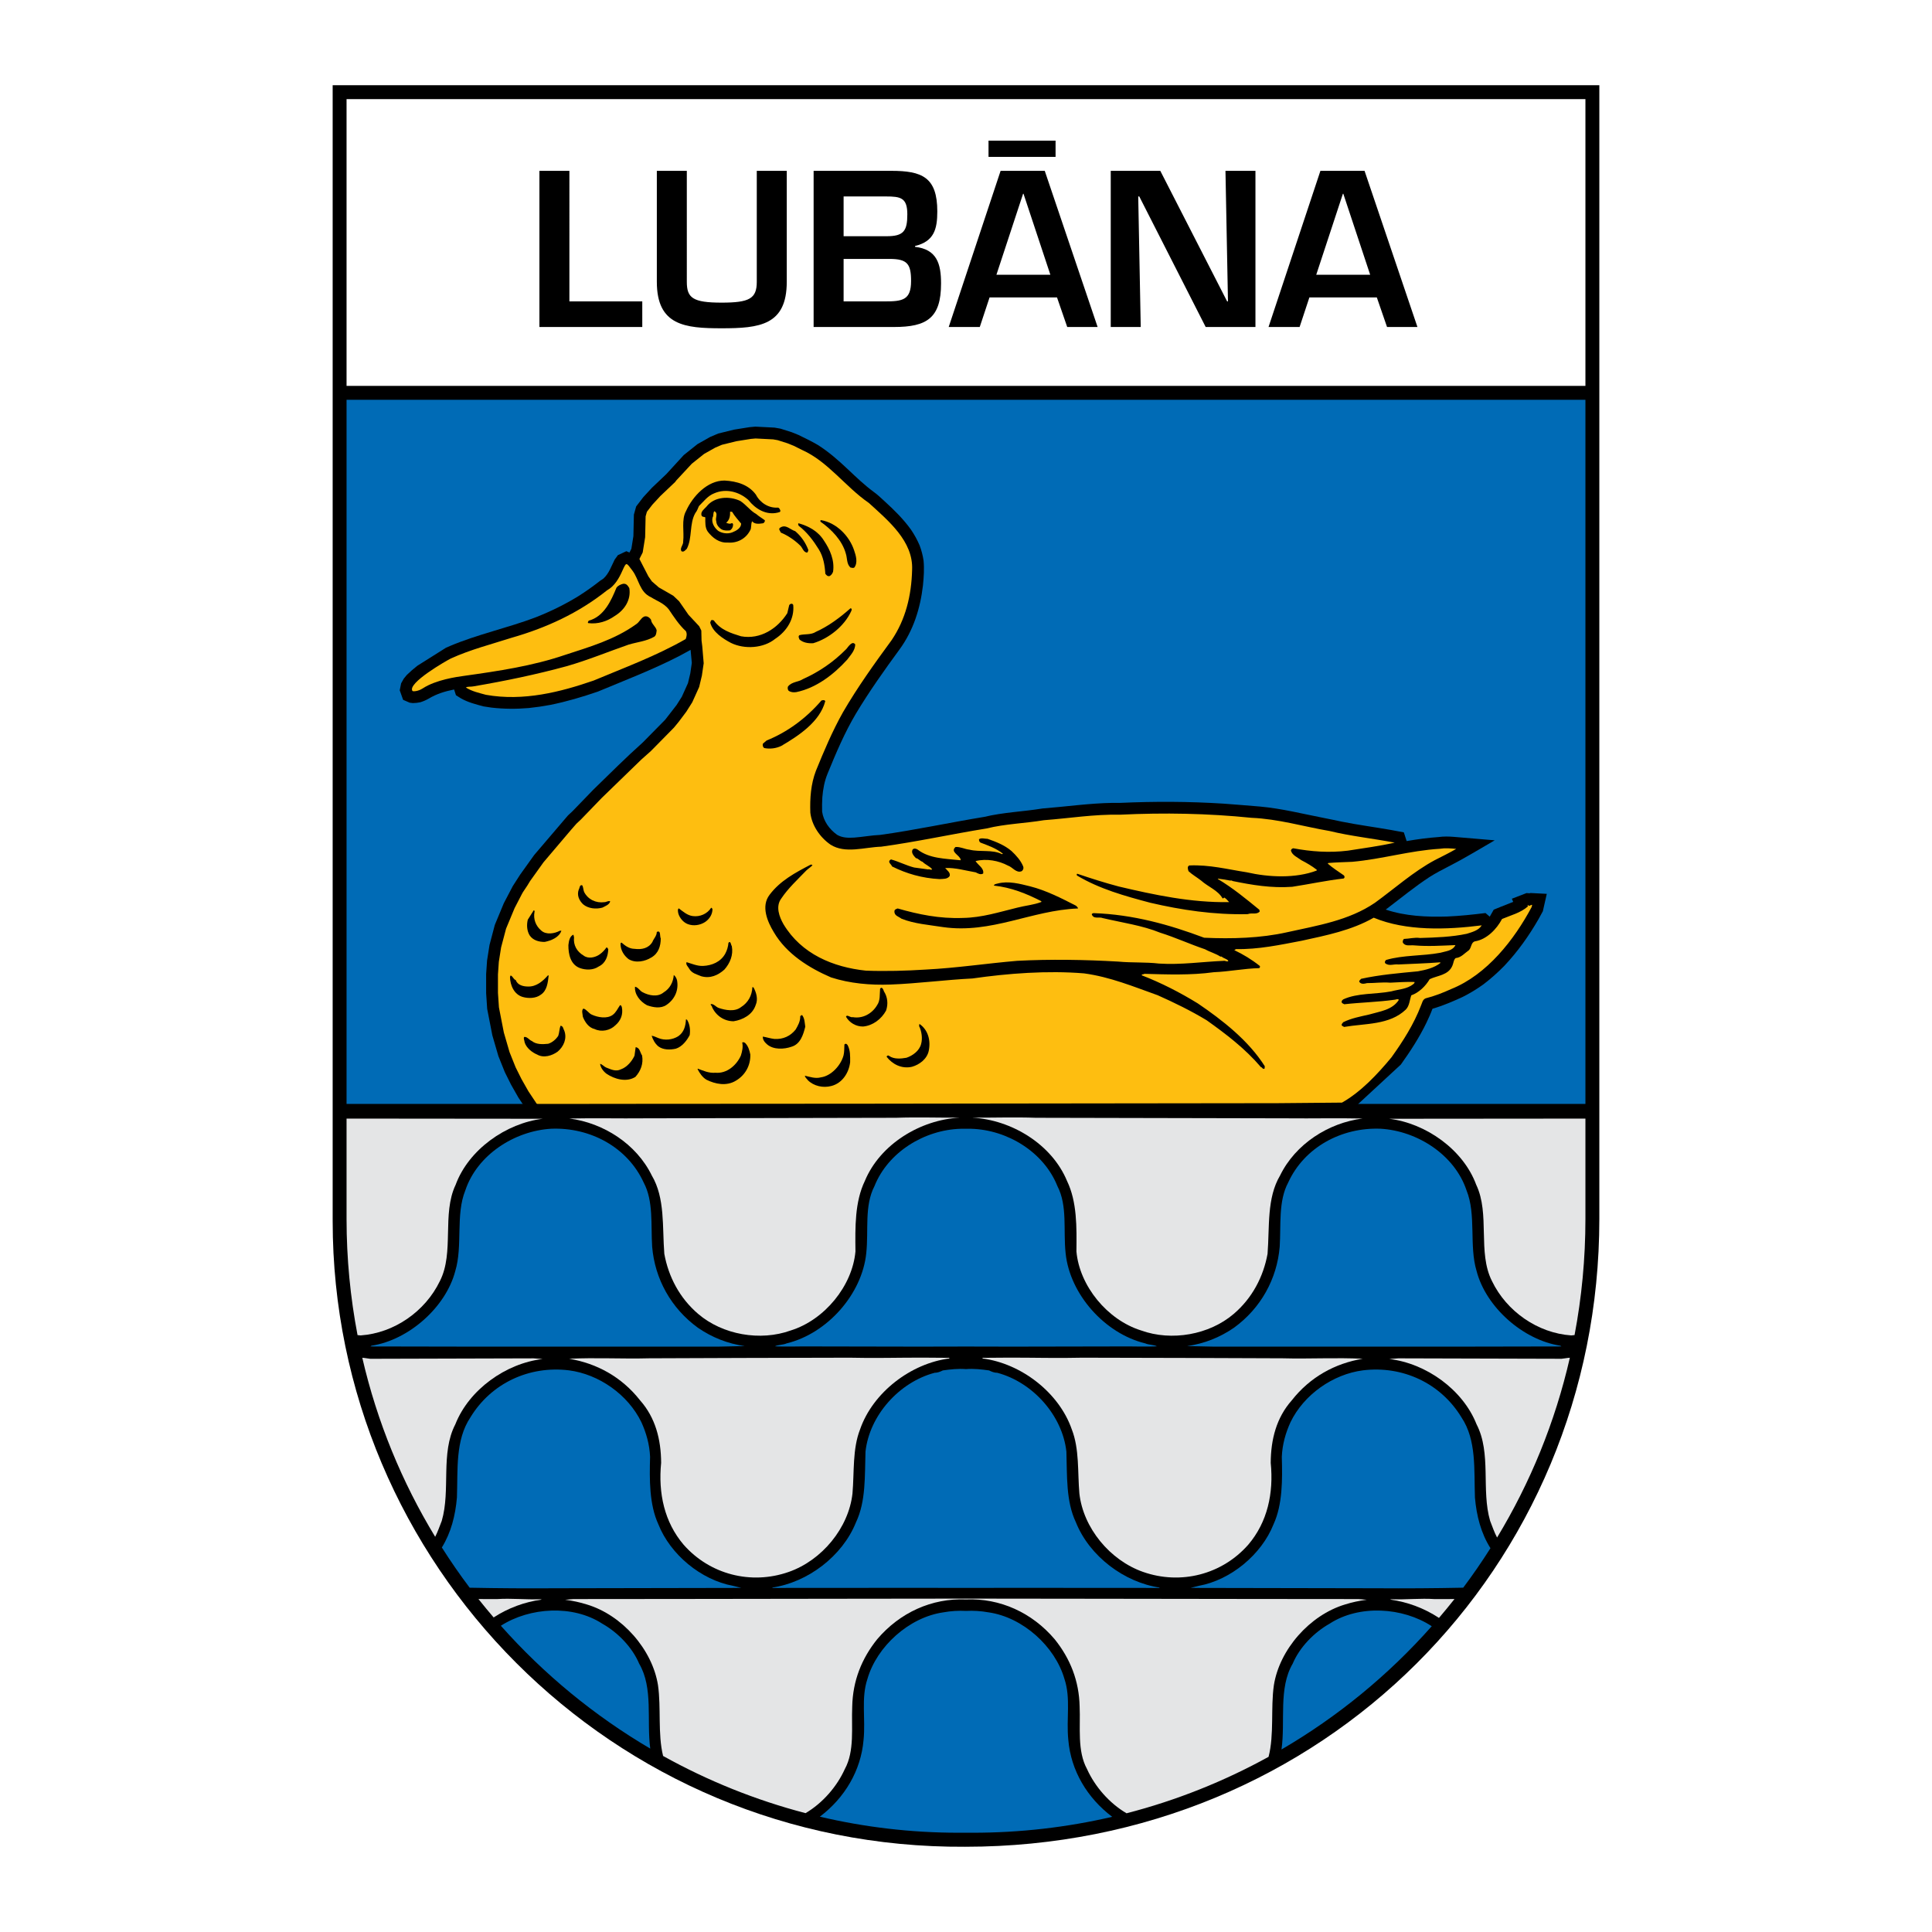
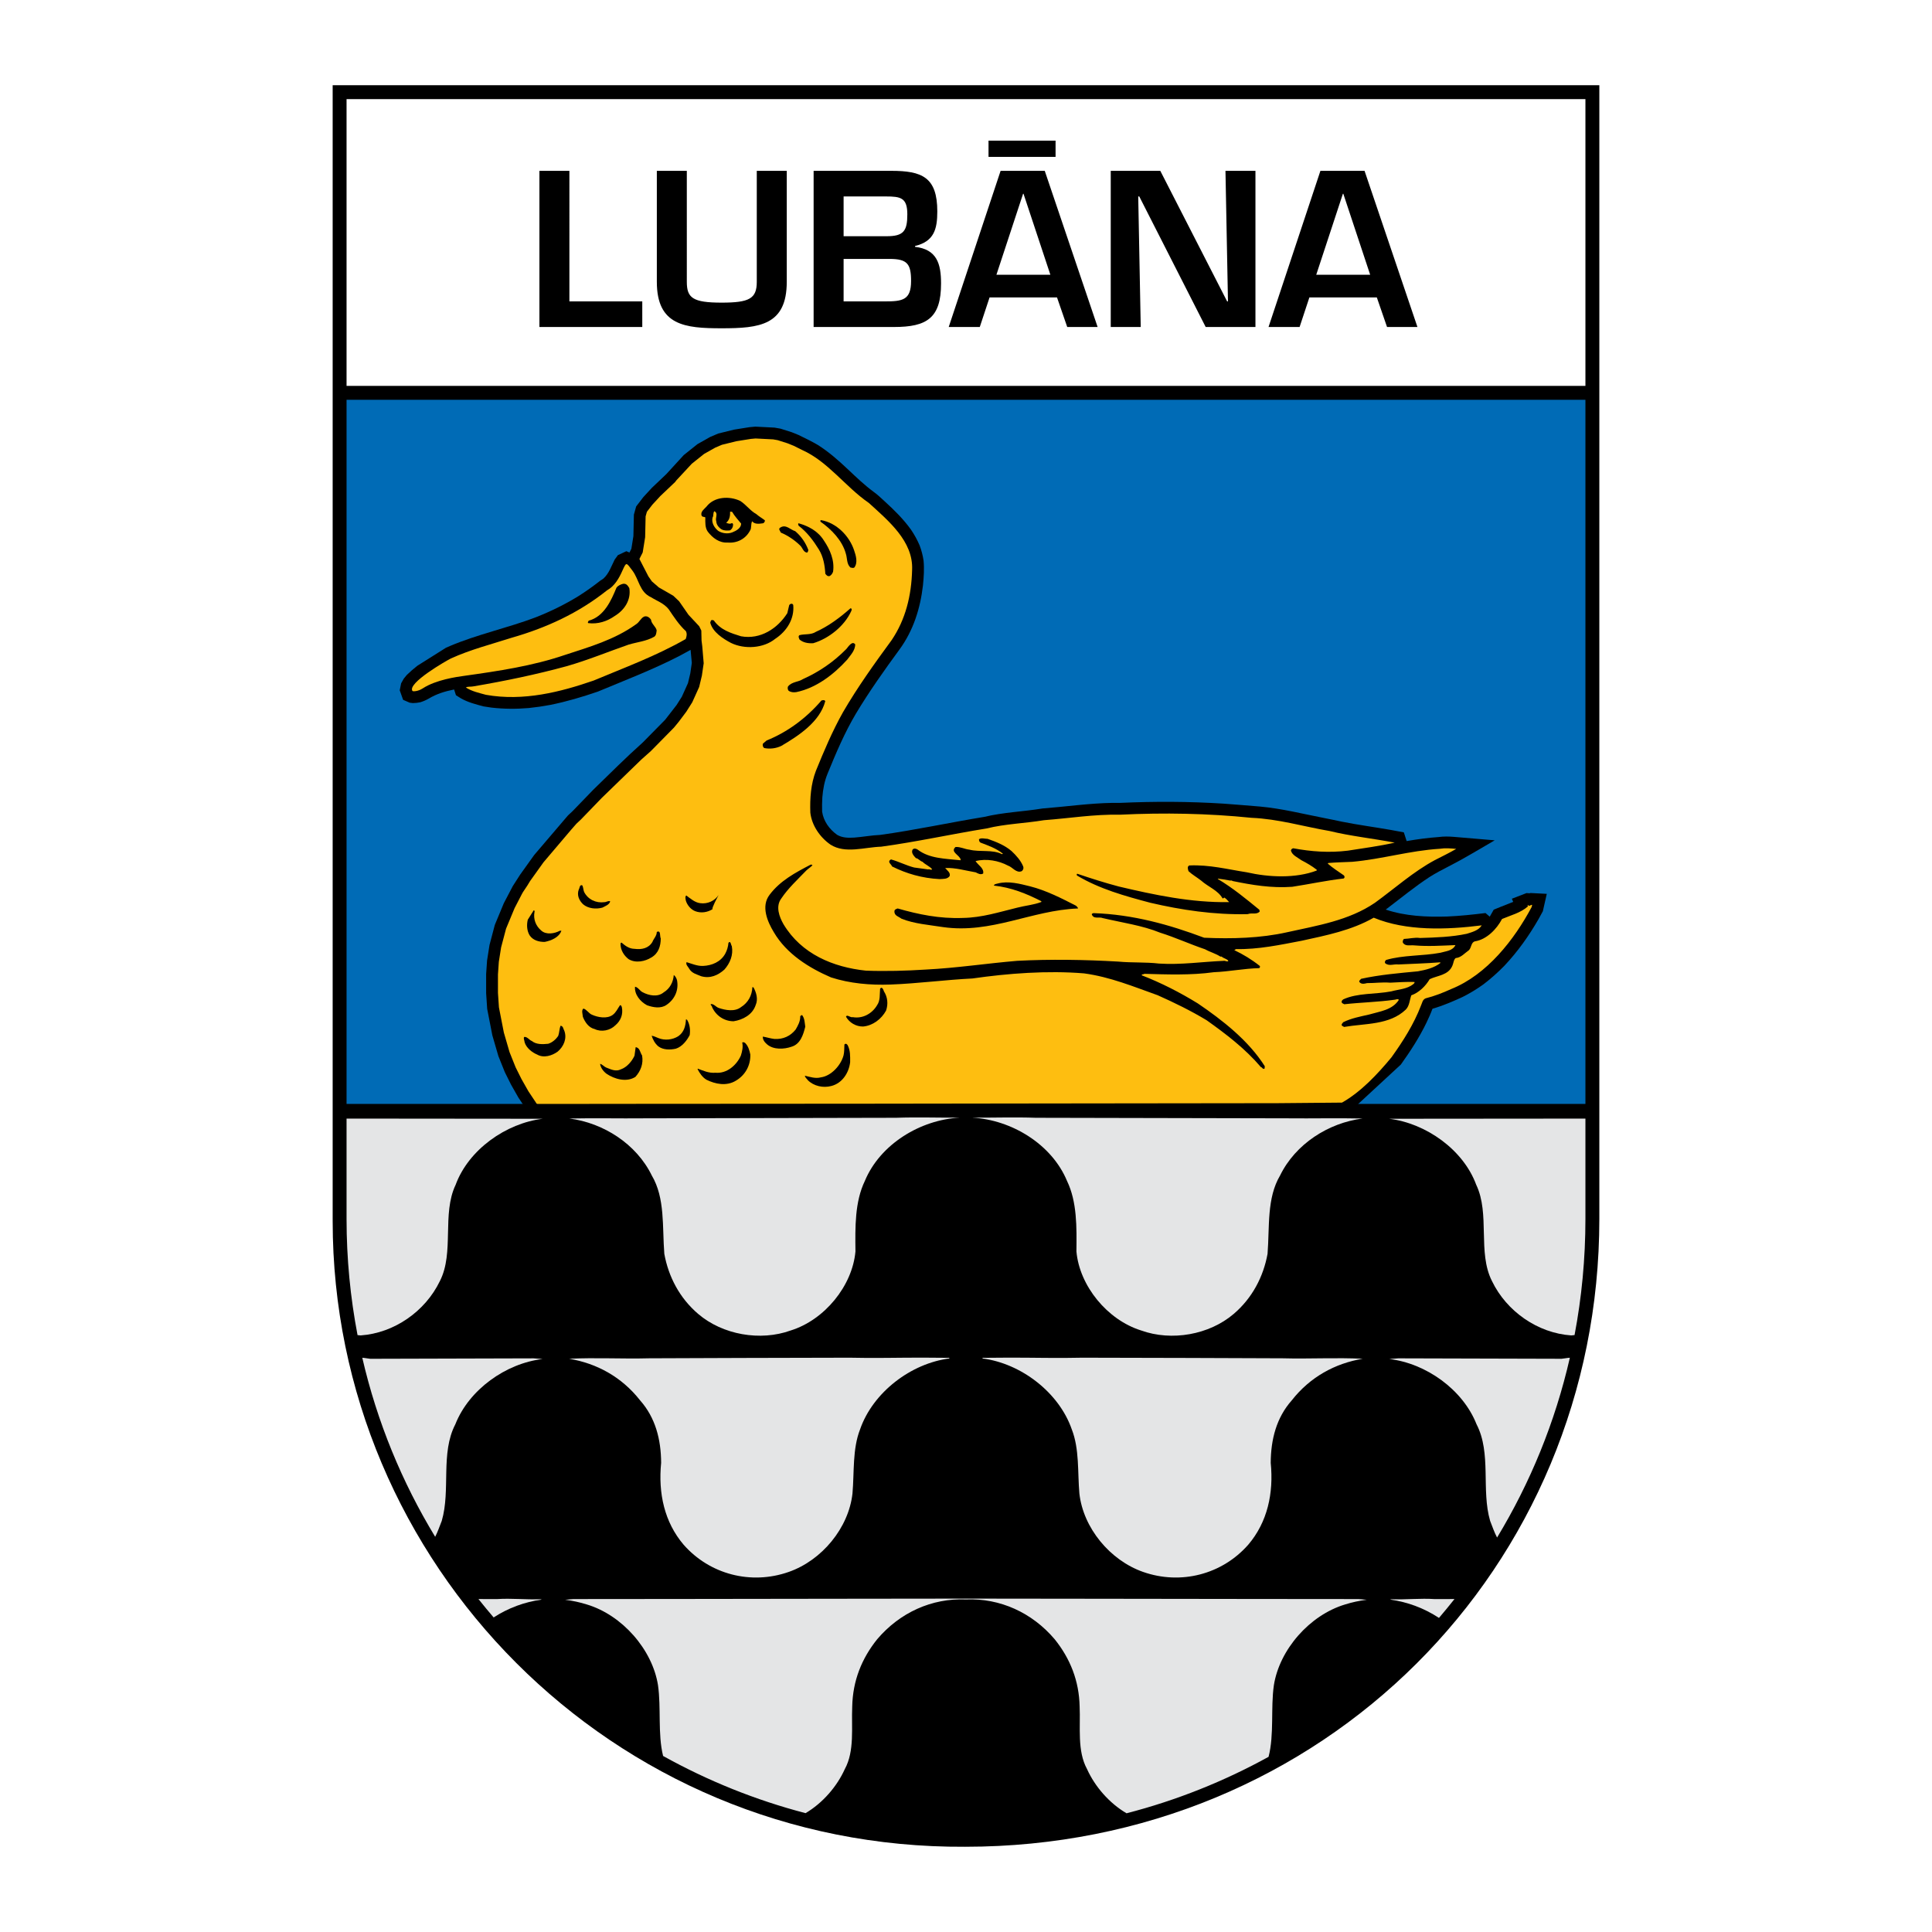
<svg xmlns="http://www.w3.org/2000/svg" version="1.0" id="Layer_1" x="0px" y="0px" width="192.756px" height="192.756px" viewBox="0 0 192.756 192.756" enable-background="new 0 0 192.756 192.756" xml:space="preserve">
  <g>
    <polygon fill-rule="evenodd" clip-rule="evenodd" fill="#FFFFFF" points="0,0 192.756,0 192.756,192.756 0,192.756 0,0  " />
    <path fill-rule="evenodd" clip-rule="evenodd" d="M159.566,8.504v113.113c0,34.758-27.533,62.635-63.271,62.635   c-35.316,0.221-63.105-28.34-63.105-62.42V8.504H159.566L159.566,8.504z" />
    <path fill-rule="evenodd" clip-rule="evenodd" fill="#006BB6" d="M158.178,39.89v70.249H34.576V39.89   C82.61,39.89,110.114,39.89,158.178,39.89L158.178,39.89z" />
    <path fill-rule="evenodd" clip-rule="evenodd" d="M82.044,79.556c-0.028,0.474-0.034,0.945-0.021,1.421   c0.142,0.955,0.716,1.747,1.486,2.308c0.526,0.314,1.131,0.317,1.726,0.281c0.861-0.065,1.711-0.23,2.576-0.266   c3.483-0.482,6.922-1.232,10.392-1.8c1.908-0.459,3.875-0.522,5.808-0.838c2.337-0.181,4.654-0.521,7.004-0.56   c0.241-0.001,0.484-0.001,0.727,0.002c3.449-0.157,6.889-0.144,10.336,0.075c1.21,0.083,2.418,0.194,3.628,0.289   c2.188,0.199,4.302,0.738,6.453,1.156c0.576,0.108,1.146,0.234,1.721,0.354c1.615,0.324,3.25,0.537,4.873,0.823   c0.436,0.078,0.872,0.161,1.308,0.243l0.28,0.87c1.058-0.183,2.116-0.327,3.188-0.403c0.515-0.072,1.022-0.058,1.539-0.016   c1.352,0.112,2.705,0.229,4.058,0.343c-1.532,0.887-3.043,1.812-4.62,2.616c-0.648,0.33-1.271,0.659-1.887,1.049   c-1.456,0.947-2.793,2.056-4.177,3.102l-0.19,0.143c1.951,0.657,4.088,0.756,6.131,0.692c1.285-0.055,2.548-0.189,3.825-0.347   l0.424,0.363l0.398-0.7l0.741-0.301l1.202-0.475l-0.134-0.315l1.462-0.564l0.291,0.021l0.112-0.027l1.619,0.083l-0.393,1.736   l-0.423,0.772c-0.974,1.695-2.075,3.242-3.415,4.668c-0.658,0.672-1.337,1.28-2.087,1.85c-0.662,0.475-1.324,0.881-2.053,1.248   c-0.986,0.455-1.989,0.887-3.034,1.191c-0.171,0.469-0.384,0.934-0.598,1.387c-0.714,1.479-1.602,2.844-2.556,4.178l-5.1,4.715   l-0.455,0.262l-6.748,0.061l-41.395,0.053c-10.859,0.006-21.718,0.02-32.579,0.02l-0.672-0.172l-1.098-1.648l-0.737-1.299   l-0.612-1.23l-0.645-1.607l-0.602-2.07l-0.514-2.635l-0.104-1.557l-0.001-1.918l0.093-1.353l0.245-1.552l0.528-2l0.898-2.164   l0.893-1.705l0.741-1.154l1.396-1.95l3.367-3.944l0.471-0.441l2.062-2.134c1.632-1.583,3.236-3.196,4.933-4.709l2.237-2.271   l1.138-1.467l0.524-0.828l0.61-1.351l0.233-0.977l0.152-1.043L68.9,64.835c-0.349,0.196-0.698,0.389-1.052,0.576   c-2.653,1.376-5.443,2.44-8.2,3.59c-1.556,0.535-3.115,0.997-4.73,1.324c-0.716,0.135-1.428,0.24-2.153,0.315   c-1.259,0.107-2.473,0.101-3.73-0.042l-0.805-0.123c-0.78-0.212-1.527-0.396-2.239-0.799l-0.5-0.312l-0.183-0.573   c-0.892,0.176-1.744,0.433-2.527,0.905c-0.281,0.161-0.531,0.269-0.842,0.367c-0.26,0.054-0.482,0.082-0.749,0.083l-0.313-0.039   l-0.658-0.285l-0.338-0.953l0.141-0.697l0.266-0.468l0.299-0.363c0.34-0.335,0.682-0.627,1.057-0.921l2.839-1.788l0.41-0.181   c2.781-1.177,5.755-1.797,8.572-2.868c1.49-0.588,2.898-1.277,4.26-2.116c0.754-0.477,1.469-0.987,2.17-1.538   c0.11-0.067,0.211-0.128,0.311-0.208c0.551-0.497,0.792-1.242,1.119-1.887l0.324-0.448l0.844-0.393l0.309,0.133l0.192-0.379   l0.201-1.256l0.049-2.148l0.228-0.817l0.717-0.934l0.855-0.927l1.433-1.36l1.745-1.905l1.369-1.092l1.254-0.708l0.813-0.346   l1.578-0.389l1.54-0.246l0.586-0.053l1.915,0.097l0.595,0.105l1.102,0.348l0.702,0.283c0.637,0.319,1.279,0.617,1.893,0.978   c1.135,0.713,2.104,1.578,3.076,2.494c0.813,0.769,1.615,1.534,2.517,2.2c0.384,0.271,0.719,0.599,1.067,0.915   c0.974,0.89,1.895,1.788,2.667,2.865c0.341,0.507,0.618,1.005,0.857,1.567c0.188,0.504,0.311,0.976,0.392,1.507   c0.08,0.832,0.022,1.663-0.062,2.491c-0.265,2.292-0.961,4.492-2.331,6.37c-1.529,2.09-3.027,4.198-4.36,6.419   c-1.124,1.896-1.986,3.929-2.818,5.965C82.253,77.942,82.113,78.727,82.044,79.556L82.044,79.556z" />
    <path fill-rule="evenodd" clip-rule="evenodd" fill="#FEBE10" d="M80.018,44.89c2.598,1.159,4.307,3.663,6.669,5.291   c1.93,1.761,4.444,3.816,4.314,6.67c-0.066,2.597-0.656,4.963-2.045,7.018c-1.715,2.341-3.415,4.713-4.854,7.194   c-1.063,1.891-1.897,3.875-2.699,5.843c-0.504,1.318-0.607,2.73-0.557,4.173c0.145,1.277,0.968,2.468,2.012,3.19   c1.474,0.938,3.392,0.253,5.058,0.205c3.49-0.475,7.013-1.253,10.52-1.819c1.84-0.457,3.784-0.503,5.715-0.823   c2.562-0.193,4.987-0.6,7.609-0.55c4.383-0.21,8.748-0.132,13.095,0.311c2.684,0.111,5.207,0.875,7.812,1.32   c2.048,0.502,4.345,0.747,6.485,1.158c-1.483,0.338-3.12,0.554-4.681,0.8c-1.884,0.229-3.642,0.094-5.443-0.238   c-0.124,0.029-0.217,0.104-0.233,0.226c0.12,0.472,0.674,0.688,1.042,0.965c0.537,0.277,1.044,0.57,1.535,0.953l-0.001,0.076   c-2.104,0.805-4.788,0.678-6.989,0.175c-1.88-0.288-3.712-0.772-5.719-0.681c-0.247,0.089-0.142,0.409-0.081,0.576   c0.383,0.353,0.828,0.599,1.258,0.936c0.704,0.628,1.658,0.955,2.13,1.763c0.077,0.046,0.124-0.044,0.171-0.075   c0.169,0.092,0.353,0.291,0.49,0.459c-3.796,0.062-7.477-0.725-11.003-1.557c-1.416-0.375-2.786-0.811-4.155-1.277   c-0.062,0.045-0.062,0.121-0.017,0.182c2.241,1.338,4.767,2.041,7.307,2.714c3.095,0.722,6.361,1.217,9.726,1.136   c0.401-0.164,0.848,0.083,1.189-0.249l-0.029-0.183c-1.364-1.119-2.652-2.177-4.142-3.069V87.66   c0.386,0.049,0.817,0.113,1.202,0.191c0.107,0.001,0.186-0.028,0.262,0.048c1.926,0.394,3.882,0.728,5.95,0.577   c1.715-0.261,3.384-0.628,5.128-0.827c0.124-0.06,0.126-0.227,0.019-0.319c-0.553-0.384-1.105-0.737-1.596-1.167l0.047-0.061   c0.834-0.07,1.559-0.08,2.392-0.119c2.979-0.266,5.717-1.111,8.742-1.301c0.556-0.087,1.064-0.038,1.635,0.012   c-0.666,0.39-1.409,0.749-2.138,1.123c-2.122,1.139-3.986,2.811-5.972,4.254c-2.605,1.773-5.726,2.266-8.771,2.941   c-2.611,0.588-5.481,0.673-8.272,0.545c-3.461-1.302-7.078-2.316-11.012-2.453c-0.092,0-0.154,0.045-0.201,0.105   c0.166,0.533,0.739,0.233,1.093,0.388c1.925,0.455,3.943,0.729,5.728,1.456c1.538,0.482,2.968,1.146,4.491,1.659   c0.491,0.277,1.046,0.418,1.521,0.726l0.124,0c0.214,0.199,0.538,0.217,0.675,0.431c-0.124,0.136-0.293-0.048-0.493-0.003   c-2.16,0.09-4.199,0.409-6.42,0.27c-1.388-0.162-2.652-0.065-4.071-0.198c-3.315-0.192-6.816-0.249-10.089-0.076   c-3.117,0.265-6.006,0.714-9.139,0.873c-1.914,0.122-3.982,0.183-5.956,0.107c-3.252-0.344-6.42-1.644-8.217-4.634   c-0.426-0.748-0.804-1.769-0.227-2.554c0.687-1.028,1.619-1.887,2.505-2.806c0.187-0.181,0.419-0.316,0.606-0.512   c-0.03-0.106-0.185-0.077-0.216-0.047c-1.487,0.778-2.99,1.572-4.05,2.977c-0.888,1.147-0.221,2.687,0.418,3.74   c1.279,2.182,3.521,3.566,5.704,4.509c1.877,0.607,3.912,0.789,5.95,0.713c2.7-0.1,5.495-0.475,8.165-0.605   c3.521-0.506,7.473-0.81,11.127-0.509c2.619,0.354,4.957,1.329,7.356,2.183c1.66,0.74,3.305,1.543,4.887,2.498   c1.933,1.381,3.819,2.809,5.409,4.674c0.123,0,0.137,0.197,0.322,0.168c0.093-0.045,0.032-0.166,0.064-0.258   c-1.631-2.578-4.237-4.604-6.678-6.264c-1.796-1.105-3.671-2.062-5.594-2.807c-0.029-0.151,0.186-0.059,0.248-0.149   c2.206,0.062,4.658,0.157,6.929-0.16c1.558-0.064,3.025-0.372,4.538-0.406c0.077-0.06,0.109-0.166,0.048-0.228   c-0.812-0.644-1.657-1.152-2.533-1.569l0.171-0.105c2.221,0.047,4.399-0.422,6.547-0.831c2.488-0.543,4.991-1.042,7.191-2.301   c3.229,1.346,7.257,1.209,10.777,0.765c-0.312,0.514-0.977,0.676-1.487,0.839c-1.515,0.323-3.072,0.372-4.662,0.42   c-0.57-0.08-1.096,0.083-1.62,0.094c-0.109,0.136-0.157,0.303-0.065,0.425c0.275,0.336,0.692,0.172,1.125,0.221   c1.387,0.117,2.729,0.021,4.088-0.03c-0.298,0.591-0.961,0.601-1.503,0.764c-1.792,0.336-3.704,0.215-5.42,0.719   c-0.094,0.09-0.156,0.196-0.095,0.318c0.383,0.337,0.878,0.067,1.325,0.131c1.358-0.066,2.7-0.101,4.137-0.212l0.076,0.046   c-0.637,0.512-1.471,0.703-2.259,0.849c-1.93,0.183-3.859,0.35-5.668,0.747c-0.077,0.092-0.217,0.166-0.187,0.303   c0.183,0.275,0.522,0.188,0.77,0.127c0.771,0.006,1.513-0.109,2.314-0.043c0.787-0.039,1.559-0.094,2.423-0.072   c0.03,0.092-0.048,0.15-0.109,0.211c-0.637,0.512-1.47,0.521-2.212,0.729c-1.592,0.307-3.364,0.141-4.789,0.799   c-0.155,0.105-0.218,0.256-0.095,0.379l0.199,0.107c1.652-0.184,3.334-0.217,4.986-0.447c0.154,0,0.325-0.135,0.463,0.004   c-0.655,1.027-1.906,1.154-2.958,1.465c-0.896,0.207-1.792,0.367-2.598,0.771c-0.062,0.105-0.218,0.195-0.126,0.348l0.215,0.123   c2.116-0.363,4.521-0.178,6.153-1.73c0.373-0.377,0.378-0.939,0.551-1.424c0.759-0.268,1.427-0.916,1.833-1.611   c0.774-0.374,1.854-0.381,2.263-1.335c0.125-0.257,0.112-0.591,0.33-0.772c0.541-0.041,0.883-0.479,1.317-0.78   c0.28-0.271,0.207-0.803,0.624-0.892c1.158-0.188,2.154-1.214,2.687-2.228c0.882-0.373,1.855-0.609,2.586-1.257l-0.046-0.106   l0.078-0.03l0.015,0.061c0.123,0.077,0.232-0.105,0.371-0.073l-0.049,0.212c-1.722,3.238-4.449,6.756-8.039,8.188   c-0.82,0.373-1.656,0.701-2.537,0.922c-0.325,0.135-0.343,0.469-0.469,0.727c-0.708,1.848-1.771,3.525-2.94,5.158   c-1.386,1.676-3.05,3.455-4.94,4.52l-6.434,0.057l-24.267,0.029l-17.124,0.023l-26.118,0.016l-2.33,0.006h-3.982l-0.09-0.023   l-0.823-1.236l-0.7-1.236l-0.577-1.158l-0.605-1.51l-0.571-1.963l-0.489-2.51l-0.097-1.443l0-1.84l0.086-1.259l0.228-1.441   l0.493-1.865l0.849-2.044l0.72-1.392l0.109-0.197l0.453-0.68l0.266-0.438l1.341-1.874l2.755-3.245l0.529-0.604l0.451-0.422   l2.068-2.141l3.28-3.181l0.668-0.648l0.963-0.858l2.301-2.337l0.483-0.589l0.748-0.997l0.593-0.938l0.691-1.529l0.271-1.137   l0.18-1.229l-0.142-1.687l-0.072-0.578l-0.023-1.002l-0.212-0.427l-1.071-1.147l-0.931-1.344l-0.582-0.552l-1.444-0.831   l-0.689-0.598l-0.351-0.504l-0.897-1.738l0.329-0.651l0.243-1.517l0.047-2.081l0.127-0.455l0.545-0.71l0.793-0.859l1.477-1.402   l0.125-0.166l1.54-1.659l1.227-0.979l1.115-0.629l0.666-0.284l1.438-0.354l1.452-0.232l0.463-0.042l1.758,0.089l0.447,0.079   l0.985,0.312l0.615,0.248L80.018,44.89L80.018,44.89z" />
    <path fill-rule="evenodd" clip-rule="evenodd" fill="#E4E5E6" d="M94.691,135.471l0.045,0.061   c-3.859,0.488-7.647,3.391-8.925,7.072c-0.771,1.969-0.573,4.25-0.759,6.404c-0.381,3.43-3.044,6.662-6.355,7.822   c-3.759,1.322-7.885,0.258-10.5-2.723c-1.91-2.248-2.536-5.123-2.235-8.16c-0.013-2.338-0.566-4.5-2.096-6.229   c-1.833-2.338-4.321-3.693-7.079-4.154c2.623-0.133,5.322,0.025,7.96-0.047l9.426-0.035l10.583-0.025   c2.391,0.062,4.953-0.01,7.296-0.006L94.691,135.471L94.691,135.471z" />
    <polygon fill-rule="evenodd" clip-rule="evenodd" fill="#E4E5E6" points="77.129,134.32 77.175,134.32 77.222,134.32    77.129,134.32  " />
    <path fill-rule="evenodd" clip-rule="evenodd" fill="#E4E5E6" d="M98.052,135.471l-0.046,0.061c3.86,0.488,7.646,3.391,8.925,7.072   c0.771,1.969,0.573,4.25,0.76,6.404c0.382,3.43,3.045,6.662,6.354,7.822c3.76,1.322,7.886,0.258,10.5-2.723   c1.911-2.248,2.537-5.123,2.235-8.16c0.013-2.338,0.566-4.5,2.096-6.229c1.833-2.338,4.322-3.693,7.08-4.154   c-2.624-0.133-5.322,0.025-7.961-0.047l-9.426-0.035l-10.583-0.025c-2.391,0.062-4.952-0.01-7.297-0.006L98.052,135.471   L98.052,135.471z" />
    <polygon fill-rule="evenodd" clip-rule="evenodd" fill="#E4E5E6" points="115.613,134.32 115.567,134.32 115.521,134.32    115.613,134.32  " />
    <path fill-rule="evenodd" clip-rule="evenodd" fill="#E4E5E6" d="M97.001,111.508c3.92,0.213,7.935,2.645,9.46,6.324   c1.003,2.088,0.961,4.596,0.934,7.025c0.305,3.432,3.077,6.828,6.448,7.881c3.047,1.102,6.807,0.436,9.243-1.648   c1.854-1.58,2.964-3.715,3.378-5.996c0.21-2.691-0.09-5.559,1.25-7.816c1.534-3.143,4.819-5.248,8.225-5.684   c-2.545-0.057-4.937,0.008-7.497-0.02l-25.1-0.053C101.243,111.445,99.084,111.523,97.001,111.508L97.001,111.508z" />
    <path fill-rule="evenodd" clip-rule="evenodd" fill="#E4E5E6" d="M35.672,133.203c-0.715-3.744-1.096-7.615-1.096-11.586v-10.016   l19.574,0.018c-3.66,0.443-7.398,3.074-8.691,6.588c-1.395,2.922-0.113,6.744-1.571,9.604c-1.458,3.027-4.56,5.191-7.91,5.424   C35.88,133.227,35.776,133.217,35.672,133.203L35.672,133.203z" />
    <path fill-rule="evenodd" clip-rule="evenodd" fill="#E4E5E6" d="M43.418,153.328c-3.305-5.439-5.792-11.447-7.273-17.865   c0.295,0.018,0.692,0.104,0.804,0.104l16.291-0.045l0.894,0.068c-3.658,0.428-7.335,3.043-8.705,6.512   c-1.503,2.891-0.452,6.559-1.355,9.637C43.863,152.26,43.682,152.818,43.418,153.328L43.418,153.328z" />
    <path fill-rule="evenodd" clip-rule="evenodd" fill="#E4E5E6" d="M49.25,161.373c-0.516-0.604-1.022-1.215-1.516-1.838   c0.617,0.002,1.24,0.014,1.863,0.006c1.435-0.096,2.823,0.066,4.304,0.018l0.153,0.031C52.355,159.82,50.714,160.422,49.25,161.373   L49.25,161.373z" />
    <path fill-rule="evenodd" clip-rule="evenodd" fill="#E4E5E6" d="M126.565,175.279c-4.424,2.439-9.178,4.344-14.17,5.633   c-1.72-1.008-3.151-2.662-3.936-4.4c-1.002-1.83-0.649-4.172-0.743-6.236c-0.051-2.582-0.947-4.809-2.489-6.727   c-2.253-2.656-5.447-4.113-8.856-3.973l0,0c-3.41-0.141-6.603,1.316-8.856,3.973c-1.542,1.918-2.438,4.145-2.489,6.727   c-0.094,2.064,0.258,4.406-0.744,6.236c-0.781,1.73-2.202,3.377-3.911,4.387c-4.999-1.305-9.769-3.234-14.215-5.707   c-0.544-2.211-0.183-4.797-0.507-7.053c-0.559-3.559-3.57-7-7.095-8.059c-0.693-0.219-1.417-0.375-2.171-0.473l0.849-0.068   l10.922-0.01l15.412-0.021l10.306-0.012c0.84,0.002,1.671,0,2.5-0.002l0,0c0.827,0.002,1.659,0.004,2.5,0.002l10.305,0.012   l15.412,0.021l10.922,0.01l0.849,0.068c-0.755,0.098-1.479,0.254-2.171,0.473c-3.524,1.059-6.537,4.5-7.096,8.059   C126.764,170.424,127.141,173.049,126.565,175.279L126.565,175.279z" />
-     <path fill-rule="evenodd" clip-rule="evenodd" fill="#006BB6" d="M142.846,162.248c-4.304,4.861-9.366,9.018-14.991,12.299   c0.4-2.848-0.32-6.111,1.118-8.564c0.682-1.615,2.104-3.1,3.687-3.992C135.604,160.078,139.945,160.348,142.846,162.248   L142.846,162.248z M110.965,181.264c-4.497,1.045-9.179,1.596-13.98,1.588h-1.387c-4.727,0-9.35-0.555-13.803-1.602   c2.495-1.885,4.105-4.615,4.362-7.654c0.216-2.111-0.261-4.164,0.387-6.09c0.936-3.242,4.151-6.15,7.565-6.641   c0.763-0.139,1.521-0.184,2.263-0.145c0.742-0.039,1.5,0.006,2.263,0.145c3.413,0.49,6.629,3.398,7.564,6.641   c0.647,1.926,0.17,3.979,0.387,6.09C106.844,176.643,108.462,179.377,110.965,181.264L110.965,181.264z M64.876,174.459   c-5.578-3.277-10.613-7.42-14.906-12.258c2.901-1.857,7.192-2.107,10.112-0.211c1.582,0.893,3.005,2.377,3.687,3.992   C65.194,168.41,64.502,171.633,64.876,174.459L64.876,174.459z M46.86,158.406c-0.978-1.297-1.903-2.637-2.777-4.012   c0.915-1.479,1.35-3.186,1.505-4.984c0.098-2.795-0.171-5.729,1.343-7.996c2.063-3.402,5.856-5.182,9.833-4.695   c2.989,0.387,5.889,2.414,7.227,5.174c0.484,1.066,0.814,2.209,0.868,3.455c-0.065,2.277-0.083,4.754,0.827,6.734   c1.195,3.018,4.26,5.547,7.433,6.133l0.832,0.203l-0.895,0.01l-17.617,0.033C52.525,158.482,49.719,158.463,46.86,158.406   L46.86,158.406z M96.372,158.424l6.24-0.004l13.051,0.008c0-0.031,0.046-0.031,0.062-0.031c-3.567-0.52-7.028-3.137-8.381-6.514   c-1.004-2.105-0.869-4.643-0.95-7.057c-0.398-3.613-3.354-6.918-6.895-7.863c-0.278,0.002-0.557-0.102-0.82-0.236   c-0.733-0.104-1.528-0.193-2.306-0.131c-0.779-0.062-1.574,0.027-2.308,0.131c-0.262,0.135-0.542,0.238-0.82,0.236   c-3.54,0.945-6.495,4.25-6.894,7.863c-0.081,2.414,0.054,4.951-0.95,7.057c-1.354,3.377-4.813,5.994-8.381,6.514   c0.015,0,0.062,0,0.061,0.031l13.051-0.008L96.372,158.424L96.372,158.424L96.372,158.424z M148.704,154.463   c-0.856,1.352-1.762,2.666-2.718,3.941c-2.895,0.059-5.733,0.078-8.68,0.057l-17.618-0.033l-0.895-0.01l0.831-0.203   c3.174-0.586,6.239-3.115,7.435-6.133c0.91-1.98,0.891-4.457,0.827-6.734c0.052-1.246,0.382-2.389,0.867-3.455   c1.337-2.76,4.236-4.787,7.227-5.174c3.976-0.486,7.77,1.293,9.832,4.695c1.514,2.268,1.244,5.201,1.343,7.996   C147.312,151.236,147.76,152.969,148.704,154.463L148.704,154.463z M128.522,117.984c-0.989,1.846-0.708,4.229-0.846,6.402   c-0.268,3.207-1.88,6.135-4.564,8.084c-1.412,0.969-2.965,1.588-4.676,1.828l2.7,0.057h14.1h9.857l10.691-0.02l-0.109-0.074   c-3.706-0.564-7.419-3.834-8.357-7.457c-0.76-2.516-0.013-5.605-1.003-8.043c-1.185-3.547-4.906-5.934-8.579-6.148   C133.848,112.461,130.13,114.463,128.522,117.984L128.522,117.984z M96.372,134.344l4.664,0.01l11.062-0.021   c1.095-0.008,2.222,0.043,3.331-0.01c-0.31-0.166-0.803-0.131-1.174-0.295c-4.05-0.988-7.521-4.91-7.938-8.994   c-0.25-2.322,0.21-4.711-0.824-6.707c-1.353-3.379-4.965-5.6-8.591-5.709c-0.177-0.006-0.354-0.006-0.53-0.004   c-0.176-0.002-0.353-0.002-0.53,0.004c-3.627,0.109-7.238,2.33-8.591,5.709c-1.035,1.996-0.575,4.385-0.825,6.707   c-0.417,4.084-3.888,8.006-7.937,8.994c-0.372,0.164-0.866,0.129-1.175,0.295c1.11,0.053,2.237,0.002,3.331,0.01l11.062,0.021   L96.372,134.344L96.372,134.344L96.372,134.344z M64.221,117.984c0.989,1.846,0.707,4.229,0.845,6.402   c0.269,3.207,1.881,6.135,4.565,8.084c1.412,0.969,2.964,1.588,4.675,1.828l-2.7,0.057h-14.1h-9.857l-10.691-0.02l0.109-0.074   c3.706-0.564,7.418-3.834,8.358-7.457c0.76-2.516,0.012-5.605,1.002-8.043c1.185-3.547,4.905-5.934,8.579-6.148   C58.896,112.461,62.612,114.463,64.221,117.984L64.221,117.984z" />
    <path fill-rule="evenodd" clip-rule="evenodd" fill="#E4E5E6" d="M145.116,159.535c-0.505,0.639-1.022,1.266-1.55,1.885   c-1.483-0.979-3.151-1.596-4.879-1.83l0.154-0.031c1.481,0.049,2.869-0.113,4.304-0.018   C143.805,159.549,144.465,159.535,145.116,159.535L145.116,159.535z" />
    <path fill-rule="evenodd" clip-rule="evenodd" fill="#E4E5E6" d="M156.625,135.461c-1.473,6.445-3.954,12.479-7.261,17.939   c-0.285-0.527-0.475-1.115-0.694-1.662c-0.903-3.078,0.147-6.746-1.355-9.637c-1.369-3.469-5.046-6.084-8.705-6.512l0.895-0.068   l16.291,0.045C155.909,135.566,156.328,135.477,156.625,135.461L156.625,135.461z" />
    <path fill-rule="evenodd" clip-rule="evenodd" fill="#E4E5E6" d="M158.178,111.602v10.016c0,3.971-0.375,7.84-1.084,11.582   c-0.111,0.016-0.225,0.027-0.33,0.035c-3.35-0.232-6.452-2.396-7.91-5.424c-1.457-2.859-0.175-6.682-1.571-9.604   c-1.292-3.514-5.03-6.145-8.689-6.588L158.178,111.602L158.178,111.602z" />
    <path fill-rule="evenodd" clip-rule="evenodd" fill="#E4E5E6" d="M95.742,111.508c-3.92,0.213-7.935,2.645-9.46,6.324   c-1.003,2.088-0.961,4.596-0.933,7.025c-0.305,3.432-3.078,6.828-6.449,7.881c-3.047,1.102-6.806,0.436-9.243-1.648   c-1.854-1.58-2.964-3.715-3.378-5.996c-0.211-2.691,0.089-5.559-1.25-7.816c-1.534-3.143-4.819-5.248-8.225-5.684   c2.545-0.057,4.936,0.008,7.498-0.02l25.098-0.053C91.5,111.445,93.66,111.523,95.742,111.508L95.742,111.508z" />
    <polygon fill-rule="evenodd" clip-rule="evenodd" fill="#FFFFFF" points="34.576,38.502 158.178,38.502 158.178,9.888    34.576,9.892 34.576,38.502  " />
    <path fill-rule="evenodd" clip-rule="evenodd" d="M56.809,17.045h-2.991v15.58h10.262V30.07h-7.271V17.045L56.809,17.045z    M75.504,17.045v11.072c0,1.682-0.748,2.077-3.511,2.077c-2.888,0-3.469-0.478-3.469-2.077V17.045h-2.991v11.072   c0,4.362,2.804,4.636,6.46,4.636c3.781,0,6.502-0.294,6.502-4.636V17.045H75.504L75.504,17.045z M84.167,25.833h4.591   c1.766,0,2.14,0.499,2.14,2.202c0,1.912-0.852,2.036-2.639,2.036h-4.092V25.833L84.167,25.833z M89.194,32.625   c3.282,0,4.695-0.894,4.695-4.342c0-1.974-0.416-3.407-2.597-3.656v-0.083c1.89-0.457,2.223-1.662,2.223-3.449   c0-3.427-1.537-4.05-4.591-4.05h-7.749v15.58H89.194L89.194,32.625z M84.167,19.6h4.217c1.475,0,2.14,0.125,2.14,1.787   c0,1.662-0.374,2.181-2.057,2.181h-4.3V19.6L84.167,19.6z M105.459,29.675l1.019,2.95h3.032l-5.275-15.58H99.83l-5.176,15.58h3.099   l0.976-2.95H105.459L105.459,29.675z M104.795,27.411h-5.381l2.659-8.081h0.042L104.795,27.411L104.795,27.411z M98.625,14.033   v1.62h6.689v-1.62H98.625L98.625,14.033z M122.515,30.07h-0.084l-6.668-13.025h-4.944v15.58h2.992l-0.25-13.025h0.104l6.626,13.025   h4.965v-15.58h-2.991L122.515,30.07L122.515,30.07z M137.367,29.675l1.018,2.95h3.033l-5.276-15.58h-4.404l-5.176,15.58h3.099   l0.977-2.95H137.367L137.367,29.675z M136.702,27.411h-5.38l2.659-8.081h0.041L136.702,27.411L136.702,27.411z" />
-     <path fill-rule="evenodd" clip-rule="evenodd" d="M75.417,49.351c0.425,0.823,1.286,1.362,2.196,1.292   c0.154,0.032,0.199,0.184,0.245,0.306c0.014,0.182-0.186,0.15-0.264,0.195c-1.175,0.28-2.234-0.381-2.921-1.252   c-0.904-0.827-2.228-1.187-3.404-0.679c-0.666,0.253-1.086,0.843-1.537,1.28c-0.11,0.257-0.189,0.485-0.36,0.696   c-0.61,1.074-0.282,2.459-0.846,3.563c-0.155,0.136-0.312,0.377-0.542,0.239c-0.183-0.32,0.205-0.606,0.177-0.971   c0.116-0.956-0.199-2.173,0.286-3.036c0.644-1.438,2.106-3.053,3.85-3.04C73.53,48.016,74.685,48.358,75.417,49.351L75.417,49.351z   " />
    <path fill-rule="evenodd" clip-rule="evenodd" d="M73.854,49.978c0.599,0.384,0.995,0.979,1.61,1.318   c0.26,0.23,0.567,0.399,0.843,0.614c0.03,0.137-0.095,0.303-0.218,0.302c-0.386,0.058-0.803,0.101-1.047-0.206   c-0.157,0.303-0.036,0.684-0.208,0.925c-0.438,0.832-1.291,1.281-2.231,1.199c-0.849,0.054-1.508-0.467-1.982-1.079   c-0.29-0.397-0.254-0.944-0.251-1.43c-0.138-0.092-0.309-0.002-0.384-0.215c-0.09-0.365,0.251-0.591,0.5-0.862   C71.266,49.533,72.778,49.468,73.854,49.978L73.854,49.978z" />
    <path fill-rule="evenodd" clip-rule="evenodd" fill="#FEBE10" d="M71.462,52.01c0.013,0.349,0.272,0.655,0.564,0.824   c0.215,0.108,0.524,0.11,0.801,0.082c0.202-0.12,0.312-0.332,0.313-0.575c0.001-0.076-0.06-0.152-0.122-0.153   c-0.17,0.12-0.401,0.042-0.57-0.035c0.341-0.271,0.406-0.666,0.395-1.106l0.2,0.017c0.244,0.427,0.596,0.794,0.901,1.177   c-0.004,0.456-0.5,0.725-0.887,0.874c-0.449,0.179-1.034,0.099-1.418-0.163c-0.398-0.337-0.672-0.81-0.545-1.326   c0.125-0.166,0.019-0.44,0.175-0.622C71.7,51.207,71.327,51.66,71.462,52.01L71.462,52.01z" />
    <path fill-rule="evenodd" clip-rule="evenodd" d="M85.216,54.909c0.181,0.518,0.392,1.233,0.018,1.716   c-0.124,0.075-0.247,0.014-0.386-0.003c-0.398-0.367-0.301-0.929-0.467-1.416c-0.36-1.294-1.432-2.396-2.506-3.148   c-0.046-0.03-0.029-0.167,0.032-0.167C83.479,52.162,84.749,53.493,85.216,54.909L85.216,54.909z" />
    <path fill-rule="evenodd" clip-rule="evenodd" d="M82.2,53.929c0.61,0.901,1.08,1.968,0.917,3.106   c-0.063,0.182-0.173,0.348-0.343,0.438c-0.217,0.059-0.339-0.109-0.431-0.231c-0.055-0.866-0.203-1.703-0.645-2.42   c-0.548-0.885-1.159-1.71-2.018-2.37c-0.015-0.061-0.106-0.198,0.002-0.243C80.669,52.49,81.606,52.983,82.2,53.929L82.2,53.929z" />
    <path fill-rule="evenodd" clip-rule="evenodd" d="M80.65,54.875c-0.031,0.091-0.033,0.243-0.156,0.257   c-0.354-0.063-0.428-0.489-0.658-0.704c-0.567-0.551-1.227-0.997-1.934-1.291c-0.061-0.183-0.306-0.367-0.027-0.517   c0.543-0.33,0.986,0.235,1.463,0.375C79.966,53.532,80.378,54.159,80.65,54.875L80.65,54.875z" />
    <path fill-rule="evenodd" clip-rule="evenodd" fill="#FEBE10" d="M63.106,56.942c0.656,0.875,0.699,2.135,1.849,2.645   c0.583,0.369,1.261,0.586,1.75,1.183c0.519,0.764,1.037,1.572,1.726,2.2c0.137,0.259,0.073,0.547-0.021,0.79   c-2.929,1.679-6.085,2.84-9.18,4.138c-3.311,1.145-7.005,2.089-10.749,1.423c-0.677-0.188-1.416-0.345-2-0.729   c0.17-0.12,0.51-0.057,0.772-0.116c3.151-0.538,6.257-1.183,9.287-2.011c2.119-0.606,4.13-1.442,6.188-2.156   c0.851-0.252,1.777-0.336,2.552-0.786c0.202-0.15,0.204-0.408,0.236-0.636c-0.089-0.38-0.52-0.642-0.562-1.053   c-0.152-0.244-0.429-0.428-0.707-0.309c-0.326,0.165-0.452,0.543-0.777,0.753c-2.172,1.563-4.692,2.273-7.136,3.075   c-3.21,1.091-6.583,1.595-10.071,2.083c-0.687,0.096-2.755,0.379-4.08,1.241c-0.511,0.333-0.996,0.305-1.026,0.265   c-0.583-0.768,3.457-3.071,3.835-3.249c1.936-0.882,4.022-1.413,6.063-2.066c3.417-0.977,6.637-2.441,9.508-4.729   c0.775-0.434,1.213-1.236,1.527-1.948C62.504,56.053,62.456,56.074,63.106,56.942L63.106,56.942z" />
    <path fill-rule="evenodd" clip-rule="evenodd" d="M62.787,58.674c0.192,1.156-0.464,2.184-1.457,2.784   c-0.745,0.526-1.672,0.838-2.644,0.709c-0.077-0.046,0.001-0.167,0.048-0.242c1.53-0.399,2.252-2.019,2.771-3.291   c0.172-0.227,0.435-0.331,0.667-0.39C62.513,58.201,62.65,58.46,62.787,58.674L62.787,58.674z" />
    <path fill-rule="evenodd" clip-rule="evenodd" d="M79.142,60.362c0.128,1.383-0.637,2.608-1.8,3.374   c-1.164,0.948-3.063,1.071-4.415,0.407c-0.784-0.416-1.812-1.062-2.067-2.021c0.031-0.106,0.048-0.212,0.156-0.272l0.2,0.047   c0.671,0.962,1.718,1.274,2.718,1.585c1.926,0.349,3.631-0.763,4.615-2.305l0.191-0.804C78.834,60.223,79.066,60.164,79.142,60.362   L79.142,60.362z" />
    <path fill-rule="evenodd" clip-rule="evenodd" d="M84.922,60.983c-0.675,1.483-2.243,2.732-3.789,3.191   c-0.509,0.027-1.002-0.053-1.37-0.375c-0.045-0.152-0.152-0.274-0.012-0.425c0.51-0.148,1.157-0.007,1.653-0.337   c1.239-0.553,2.387-1.41,3.443-2.343C85.032,60.68,84.969,60.907,84.922,60.983L84.922,60.983z" />
    <path fill-rule="evenodd" clip-rule="evenodd" d="M85.328,64.297c-0.02,0.623-0.471,1.06-0.799,1.513   c-1.369,1.509-3.107,2.833-5.085,3.243c-0.293,0.043-0.556,0.011-0.771-0.143c-0.091-0.122-0.105-0.29-0.058-0.41   c0.358-0.484,1.037-0.448,1.502-0.749c1.594-0.717,3.037-1.693,4.327-3.005C84.647,64.505,85.038,63.885,85.328,64.297   L85.328,64.297z" />
    <path fill-rule="evenodd" clip-rule="evenodd" d="M82.337,69.956c-0.541,2.062-2.649,3.444-4.385,4.463   c-0.527,0.254-1.129,0.326-1.699,0.215c-0.153-0.107-0.198-0.32-0.12-0.457l0.357-0.301c2.042-0.82,3.936-2.203,5.461-3.984   C82.076,69.848,82.262,69.804,82.337,69.956L82.337,69.956z" />
    <path fill-rule="evenodd" clip-rule="evenodd" d="M100.918,84.907c0.476,0.444,0.934,0.964,1.161,1.527   c0.075,0.198-0.003,0.38-0.143,0.485c-0.542,0.224-0.907-0.402-1.369-0.557c-0.922-0.493-2.153-0.73-3.236-0.45   c0.274,0.427,0.858,0.705,0.761,1.236c-0.232,0.166-0.54-0.004-0.739-0.112c-1.017-0.174-2.063-0.486-3.051-0.433   c0.198,0.245,0.552,0.46,0.441,0.809c-0.234,0.317-0.634,0.268-1.005,0.296c-1.727-0.089-3.297-0.541-4.742-1.266   c-0.06-0.213-0.414-0.383-0.227-0.609l0.124-0.09c0.785,0.219,1.522,0.604,2.308,0.808l1.417,0.193   c0.093-0.075,0.246,0.108,0.386-0.012c-0.26-0.321-0.66-0.445-0.966-0.752c-0.262-0.078-0.398-0.322-0.661-0.369   c-0.214-0.229-0.489-0.52-0.333-0.838c0.125-0.166,0.356-0.119,0.509-0.011c1.166,0.905,2.754,0.902,4.265,1.065l0.031-0.045   c-0.073-0.471-1.089-0.768-0.515-1.28c0.494-0.027,0.909,0.219,1.386,0.269c1.063,0.266,2.284-0.043,3.251,0.45l0.093-0.045   c-0.689-0.552-1.474-0.816-2.243-1.111c-0.138-0.092-0.137-0.213-0.151-0.335c0.232-0.166,0.57-0.041,0.864-0.039   C99.367,83.984,100.214,84.309,100.918,84.907L100.918,84.907z" />
    <path fill-rule="evenodd" clip-rule="evenodd" d="M107.355,90.363c0.061,0.077,0.199,0.168,0.198,0.275   c-4.645,0.178-8.628,2.548-13.467,1.858c-1.417-0.224-2.867-0.326-4.143-0.837c-0.276-0.214-0.738-0.294-0.704-0.75   c0.001-0.167,0.187-0.226,0.326-0.271c2.062,0.593,4.173,1.034,6.503,0.945c1.928-0.031,3.645-0.595,5.408-1.022   c0.788-0.207,1.652-0.276,2.426-0.574l-0.015-0.076c-1.475-0.756-3.013-1.375-4.724-1.555c0.017-0.152,0.232-0.166,0.387-0.21   c1.067-0.281,2.206,0.032,3.223,0.283C104.374,88.837,105.88,89.608,107.355,90.363L107.355,90.363z" />
    <path fill-rule="evenodd" clip-rule="evenodd" d="M58.278,88.991c0.38,0.747,1.179,1.133,2.028,1.018   c0.185,0.001,0.387-0.164,0.572-0.087c-0.064,0.334-0.498,0.482-0.776,0.632c-0.649,0.177-1.42,0.096-1.926-0.333   c-0.383-0.368-0.641-0.886-0.436-1.461c0.109-0.151,0.065-0.501,0.343-0.438C58.205,88.504,58.187,88.777,58.278,88.991   L58.278,88.991z" />
-     <path fill-rule="evenodd" clip-rule="evenodd" d="M71.084,90.712c-0.004,0.532-0.316,1-0.75,1.286   c-0.496,0.315-1.145,0.417-1.714,0.2c-0.446-0.17-0.797-0.599-0.933-1.025c-0.045-0.167-0.104-0.457,0.035-0.546   c0.43,0.322,0.858,0.705,1.398,0.77c0.709,0.096,1.436-0.217,1.827-0.822C71.024,90.545,71.069,90.682,71.084,90.712L71.084,90.712   z" />
+     <path fill-rule="evenodd" clip-rule="evenodd" d="M71.084,90.712c-0.496,0.315-1.145,0.417-1.714,0.2c-0.446-0.17-0.797-0.599-0.933-1.025c-0.045-0.167-0.104-0.457,0.035-0.546   c0.43,0.322,0.858,0.705,1.398,0.77c0.709,0.096,1.436-0.217,1.827-0.822C71.024,90.545,71.069,90.682,71.084,90.712L71.084,90.712   z" />
    <path fill-rule="evenodd" clip-rule="evenodd" d="M53.326,90.989c-0.128,0.698,0.113,1.383,0.68,1.858   c0.49,0.444,1.325,0.298,1.851,0.014l0.154,0.001c-0.236,0.667-1.01,0.98-1.659,1.112c-0.555,0.011-1.171-0.146-1.507-0.649   c-0.274-0.442-0.316-1.035-0.188-1.566l0.594-0.938C53.327,90.822,53.357,90.928,53.326,90.989L53.326,90.989z" />
    <path fill-rule="evenodd" clip-rule="evenodd" d="M65.924,93.636c-0.006,0.759-0.228,1.487-0.94,1.892   c-0.62,0.391-1.562,0.596-2.269,0.166c-0.46-0.353-0.811-0.903-0.806-1.525c0-0.061,0.047-0.136,0.109-0.121   c0.368,0.322,0.767,0.613,1.292,0.617c0.708,0.097,1.404-0.05,1.779-0.685c0.125-0.333,0.437-0.604,0.439-1   C65.962,92.77,65.803,93.392,65.924,93.636L65.924,93.636z" />
-     <path fill-rule="evenodd" clip-rule="evenodd" d="M57.271,93.51c-0.083,0.789,0.282,1.43,0.958,1.83   c0.46,0.353,1.171,0.191,1.605-0.125c0.248-0.166,0.497-0.437,0.668-0.679c0.078-0.06,0.123,0.107,0.184,0.153   c-0.021,0.698-0.258,1.411-0.955,1.74c-0.543,0.375-1.284,0.37-1.883,0.152c-0.938-0.356-1.146-1.391-1.139-2.287   c0.049-0.395,0.115-0.88,0.501-1.044L57.271,93.51L57.271,93.51z" />
    <path fill-rule="evenodd" clip-rule="evenodd" d="M73.015,94.403c0.163,0.882-0.183,1.7-0.743,2.333   c-0.637,0.572-1.411,0.916-2.304,0.666c-0.431-0.186-0.924-0.279-1.197-0.737c-0.107-0.213-0.383-0.414-0.273-0.671   c0.523,0.156,1.077,0.403,1.648,0.377c0.879-0.039,1.762-0.397,2.215-1.229c0.172-0.318,0.283-0.682,0.317-1.076   C72.896,93.794,72.923,94.281,73.015,94.403L73.015,94.403z" />
    <path fill-rule="evenodd" clip-rule="evenodd" d="M67.543,97.779c0.193,0.975-0.2,1.912-1.053,2.484   c-0.574,0.391-1.329,0.248-1.944,0.029c-0.676-0.369-1.257-1.072-1.189-1.846c0.308,0.047,0.49,0.428,0.767,0.553   c0.599,0.322,1.492,0.512,2.083,0.016c0.651-0.391,0.964-1.057,1.016-1.739C67.376,97.383,67.482,97.582,67.543,97.779   L67.543,97.779z" />
-     <path fill-rule="evenodd" clip-rule="evenodd" d="M54.742,97.318c-0.083,0.697-0.151,1.504-0.786,1.924   c-0.481,0.375-1.237,0.385-1.792,0.229c-0.877-0.25-1.256-1.164-1.281-1.969c0.031-0.061,0.001-0.182,0.094-0.166   c0.2,0.092,0.26,0.381,0.475,0.443c0.196,0.518,0.751,0.645,1.244,0.648c0.802,0.021,1.455-0.521,1.968-1.109H54.742L54.742,97.318   z" />
    <path fill-rule="evenodd" clip-rule="evenodd" d="M88.19,98.908c0.366,0.564,0.438,1.248,0.216,1.914   c-0.469,0.863-1.338,1.51-2.295,1.594c-0.709,0.01-1.355-0.375-1.705-0.971c0.095-0.287,0.416,0.109,0.679,0.037   c1.001,0.174,1.931-0.365,2.416-1.182c0.343-0.484,0.255-1.107,0.306-1.654C87.994,98.375,88.145,98.756,88.19,98.908L88.19,98.908   z" />
    <path fill-rule="evenodd" clip-rule="evenodd" d="M75.173,98.506c0.289,0.518,0.484,1.188,0.217,1.779   c-0.316,0.955-1.276,1.463-2.203,1.607c-0.957-0.006-1.77-0.574-2.149-1.428c0.017-0.121-0.214-0.199-0.105-0.289   c0.293-0.029,0.491,0.291,0.768,0.385c0.677,0.232,1.601,0.406,2.222-0.074c0.744-0.465,1.104-1.191,1.142-1.996L75.173,98.506   L75.173,98.506z" />
    <path fill-rule="evenodd" clip-rule="evenodd" d="M62.045,100.502c0.133,0.701-0.103,1.322-0.646,1.789   c-0.529,0.527-1.394,0.703-2.07,0.379c-0.6-0.141-0.966-0.691-1.178-1.225c-0.013-0.258-0.165-0.639,0.053-0.82   c0.324,0.078,0.536,0.49,0.859,0.615c0.584,0.262,1.493,0.436,2.067,0.016c0.342-0.256,0.499-0.635,0.717-0.951   C61.955,100.244,62.015,100.396,62.045,100.502L62.045,100.502z" />
    <path fill-rule="evenodd" clip-rule="evenodd" d="M80.342,102.434c-0.191,0.773-0.477,1.729-1.358,1.994   c-0.758,0.268-1.808,0.32-2.451-0.23c-0.245-0.215-0.444-0.459-0.426-0.777c0.37,0.062,0.754,0.188,1.155,0.236   c0.864,0.051,1.591-0.277,2.121-0.941c0.235-0.408,0.469-0.816,0.458-1.334c0.062-0.045,0.171-0.18,0.231-0.043   C80.286,101.658,80.283,102.053,80.342,102.434L80.342,102.434z" />
    <path fill-rule="evenodd" clip-rule="evenodd" d="M68.545,101.736c0.274,0.443,0.347,1.006,0.266,1.537   c-0.282,0.545-0.765,1.164-1.383,1.355c-0.587,0.133-1.281,0.127-1.757-0.24c-0.337-0.291-0.535-0.672-0.655-1.053   c0.216,0.031,0.431,0.139,0.662,0.232c0.646,0.264,1.418,0.178,1.992-0.182c0.589-0.406,0.733-1.043,0.769-1.682L68.545,101.736   L68.545,101.736z" />
-     <path fill-rule="evenodd" clip-rule="evenodd" d="M92.665,104.82c-0.161,0.834-0.937,1.406-1.679,1.613   c-1.02,0.234-1.958-0.258-2.522-0.992c0.001-0.121,0.156-0.182,0.248-0.09c0.476,0.338,1.155,0.283,1.726,0.182   c0.619-0.209,1.286-0.689,1.461-1.371c0.159-0.562,0.056-1.277-0.202-1.795l0.032-0.213   C92.588,102.738,92.873,103.789,92.665,104.82L92.665,104.82z" />
    <path fill-rule="evenodd" clip-rule="evenodd" d="M56.304,102.844c0.287,0.777-0.074,1.58-0.665,2.076   c-0.558,0.406-1.393,0.674-2.054,0.289c-0.492-0.201-1.075-0.662-1.24-1.209c-0.014-0.197-0.151-0.412-0.042-0.547   c0.309-0.029,0.491,0.307,0.768,0.414c0.429,0.354,1.077,0.328,1.618,0.271c0.402-0.119,0.774-0.436,1.009-0.797   c0.11-0.318,0.113-0.713,0.224-1.002C56.199,102.357,56.197,102.676,56.304,102.844L56.304,102.844z" />
    <path fill-rule="evenodd" clip-rule="evenodd" d="M74.859,105.203c0.038,1.078-0.494,2.061-1.44,2.617   c-0.93,0.57-2.054,0.348-2.945-0.1c-0.384-0.23-0.674-0.658-0.872-1.039l0.016-0.061c0.539,0.201,1.092,0.463,1.771,0.408   c1.141,0.1,2.104-0.76,2.528-1.713c0.126-0.395,0.238-0.863,0.134-1.305c0.093-0.061,0.216-0.014,0.308,0.062   C74.665,104.396,74.77,104.791,74.859,105.203L74.859,105.203z" />
    <path fill-rule="evenodd" clip-rule="evenodd" d="M84.819,105.977c-0.116,1.031-0.772,2.09-1.87,2.371   c-0.819,0.221-1.758,0.016-2.355-0.58c-0.076-0.137-0.276-0.246-0.29-0.443c0.493,0.109,1.047,0.312,1.588,0.164   c1.066-0.145,2.015-1.23,2.27-2.201c0.08-0.334,0.067-0.713,0.085-1.078c0.14-0.135,0.232-0.059,0.323,0.064   C84.843,104.807,84.823,105.354,84.819,105.977L84.819,105.977z" />
    <path fill-rule="evenodd" clip-rule="evenodd" d="M64.06,105.303c0.148,0.822-0.136,1.549-0.665,2.137   c-0.883,0.57-2.084,0.229-2.882-0.311c-0.322-0.244-0.597-0.611-0.64-0.992c0.231,0.062,0.384,0.277,0.599,0.369   c0.461,0.172,0.953,0.449,1.479,0.18c0.603-0.209,1.102-0.812,1.353-1.357l0.115-0.85C63.849,104.527,63.861,105.027,64.06,105.303   L64.06,105.303z" />
  </g>
</svg>